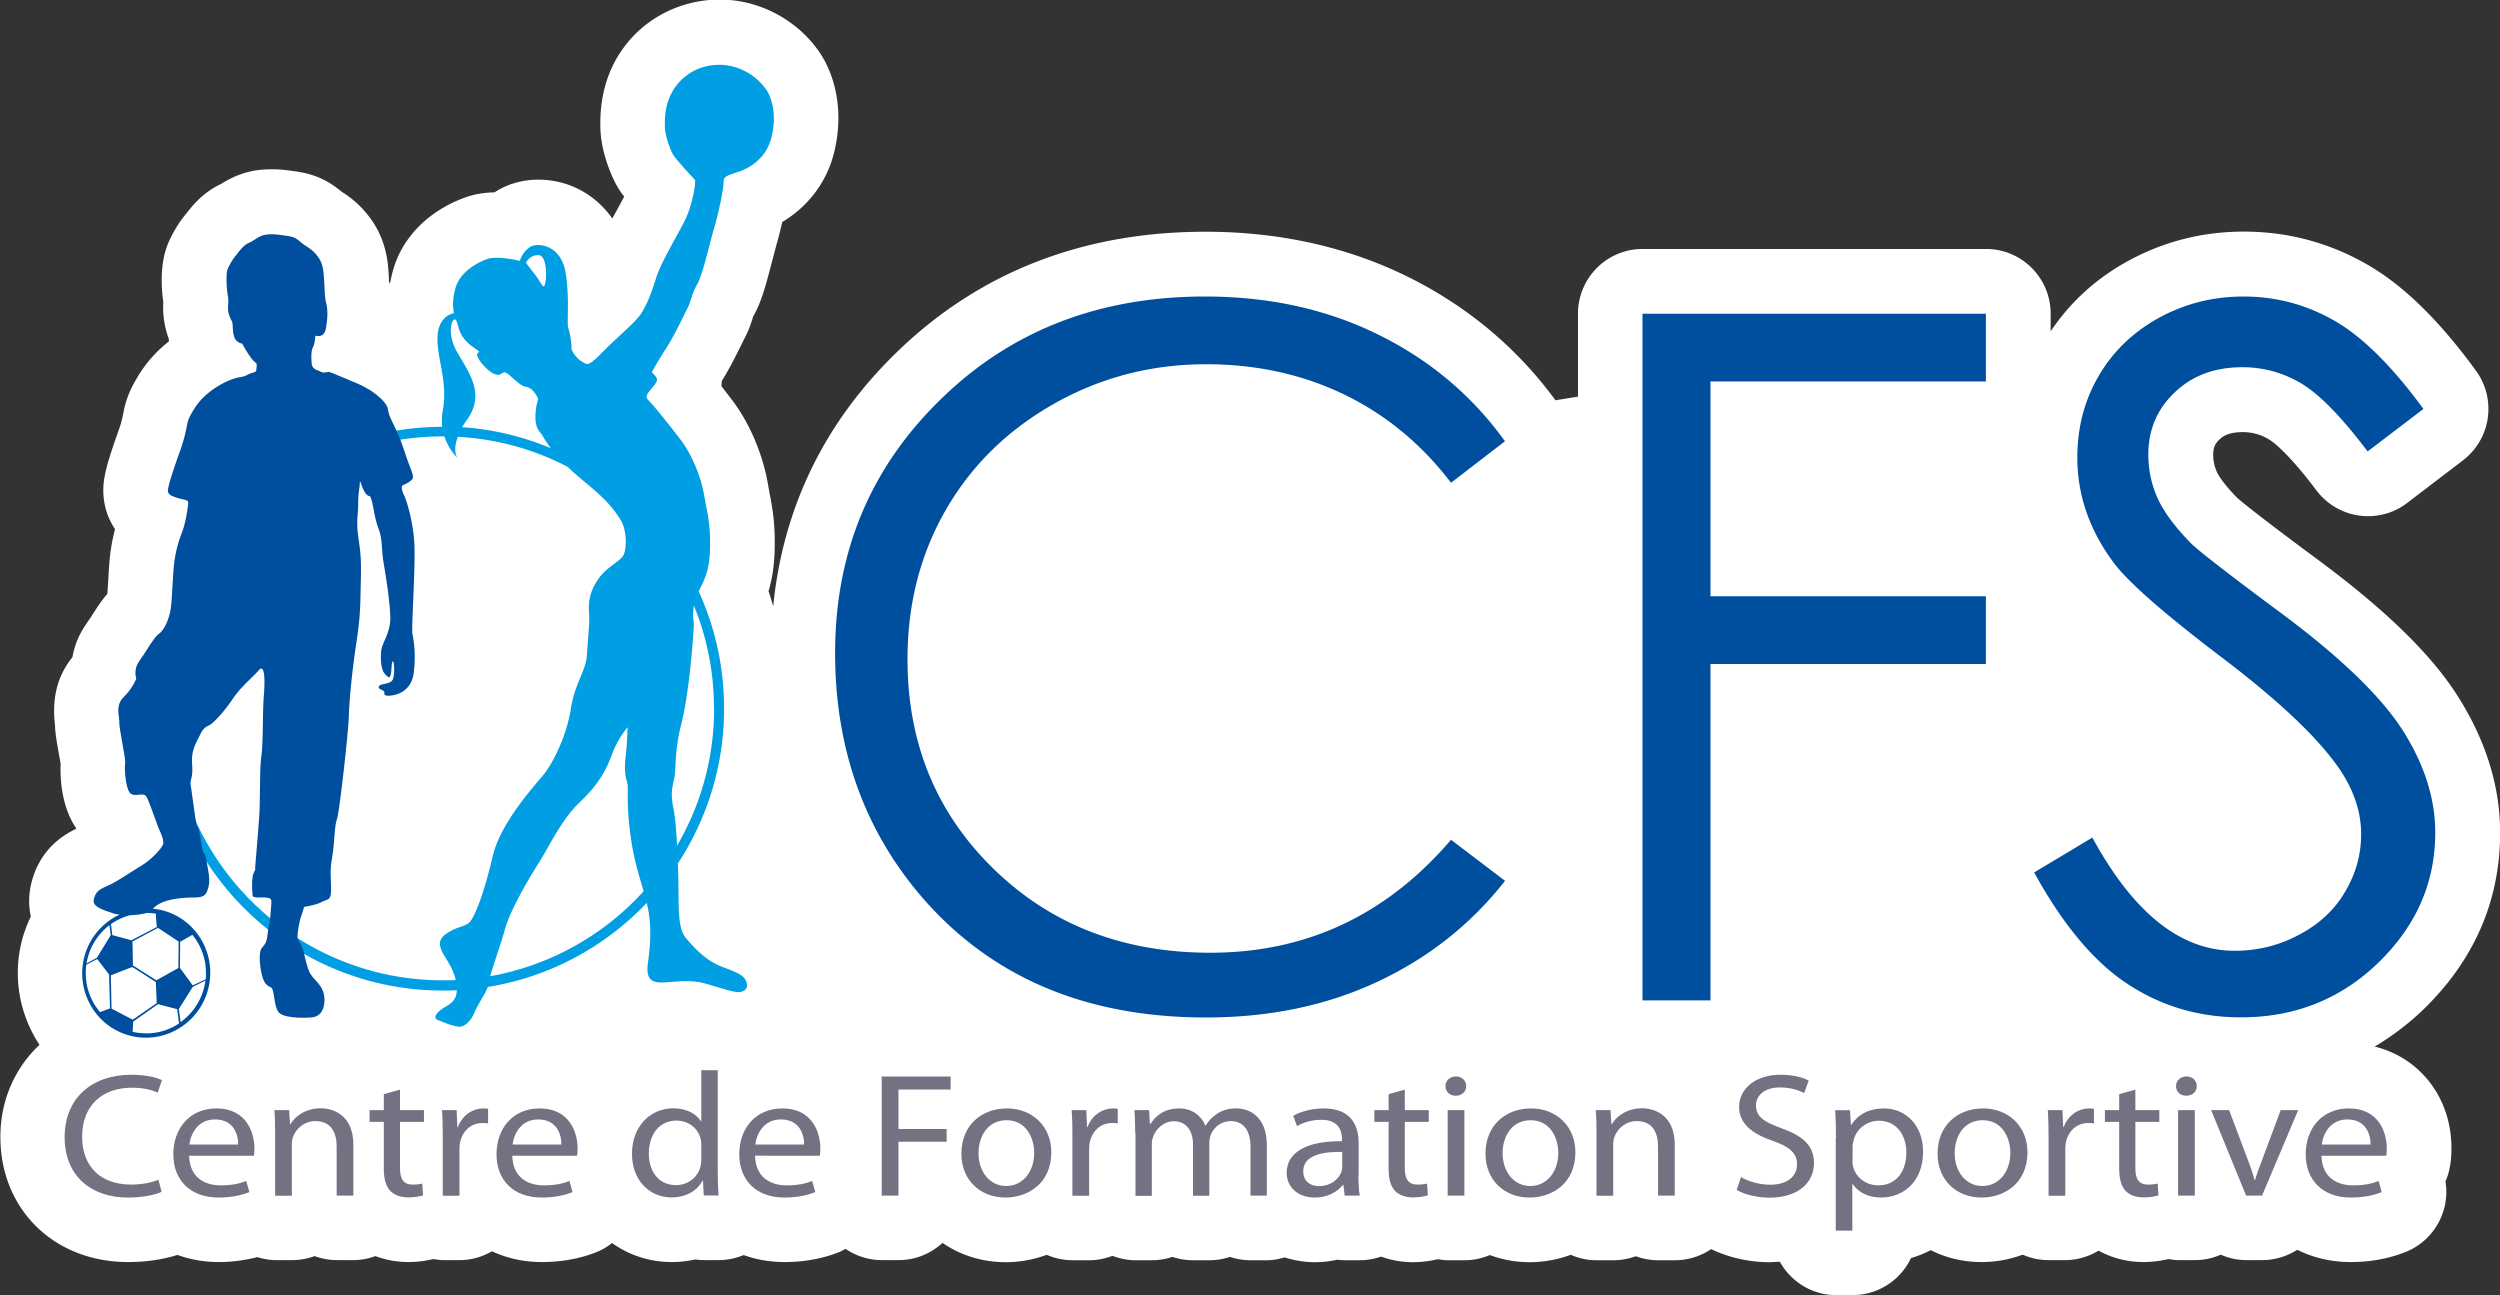
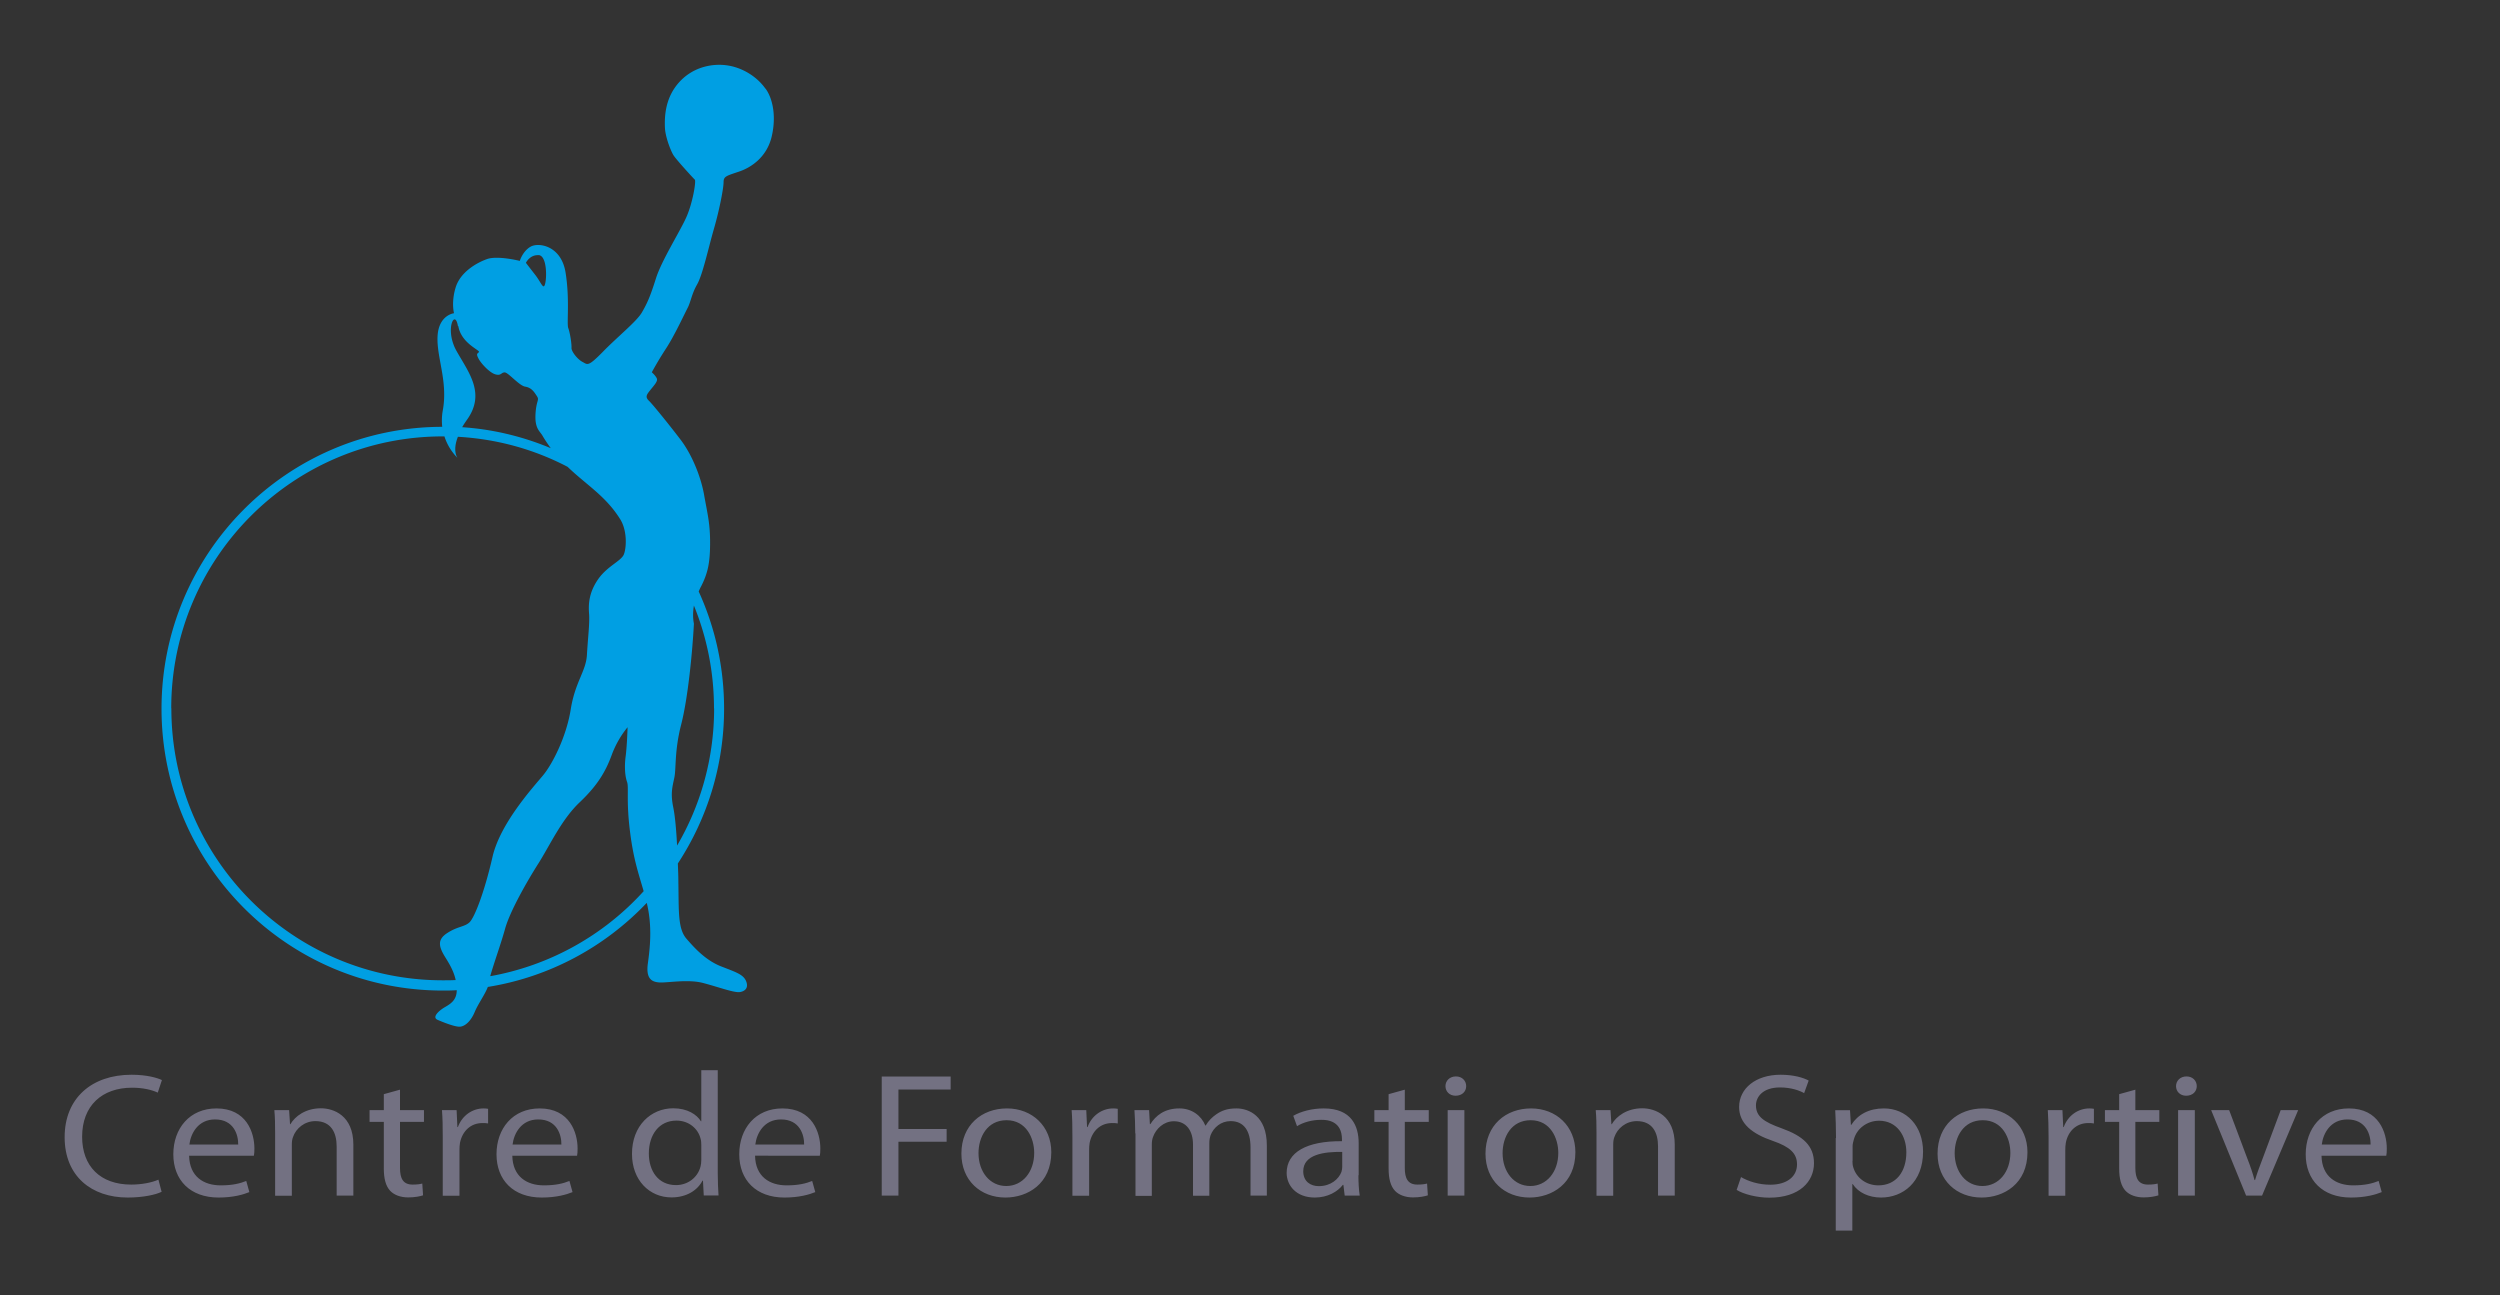
<svg xmlns="http://www.w3.org/2000/svg" height="100" viewBox="0 0 193 100" width="193">
  <rect x="0" y="0" width="193" height="100" fill="#333333" stroke="none" />
  <defs>
    <style>.cls-1{fill:#737182}</style>
  </defs>
-   <path d="M183.3 80.81c1.35-.8 2.63-1.76 3.83-2.92 3.9-3.81 5.88-8.38 5.88-13.6 0-3.61-1.12-7.2-3.35-10.67-2.04-3.17-5.53-6.56-10.65-10.36-4.84-3.58-6.06-4.61-6.33-4.86-1.09-1.12-1.45-1.77-1.54-1.97-.19-.43-.28-.85-.28-1.33 0-.53.12-.82.48-1.17.3-.28.74-.57 1.8-.57.73 0 1.39.18 2.02.56.3.18 1.45.99 3.67 3.94a4.993 4.993 0 0 0 3.98 1.99c1.09 0 2.15-.35 3.02-1.02l4.31-3.29a5.004 5.004 0 0 0 1-6.93c-2.88-3.94-5.65-6.63-8.43-8.21-2.91-1.67-6.1-2.52-9.48-2.52-3.19 0-6.18.76-8.91 2.25-2.48 1.35-4.49 3.18-6.01 5.45v-1.36c0-2.76-2.23-5-4.99-5h-26.51c-2.76 0-4.99 2.24-4.99 5v6.4l-1.74.28c-2.98-4.07-6.83-7.28-11.45-9.56-4.66-2.29-9.9-3.45-15.58-3.45-9.49 0-17.52 3.15-23.88 9.36-5.55 5.41-8.72 11.97-9.48 19.55-.12-.39-.22-.78-.36-1.16.38-1.27.48-2.47.48-3.78 0-1.67-.2-2.75-.4-3.79l-.13-.73c-.4-2.3-1.43-4.72-2.78-6.48-.17-.22-.46-.6-.81-1.05.02-.14.03-.27.03-.4.58-.91 1.1-1.96 1.6-2.97l.18-.36c.31-.59.48-1.12.59-1.47.02-.07.04-.15.06-.19.6-1.04.94-2.26 1.43-4.15.12-.44.23-.88.34-1.28 0-.02.24-.83.47-1.85 1.98-1.18 3.42-3.06 3.99-5.31.73-2.87.28-5.83-1.21-7.93-1.4-1.97-3.58-3.35-6-3.79-.53-.1-1.08-.14-1.63-.14-2.6 0-5.08 1.09-6.8 2.98-1.66 1.84-2.47 4.18-2.39 6.94.05 1.96.93 3.91 1.4 4.67.11.18.26.39.44.62-.13.24-.75 1.38-.92 1.69-1.3-1.86-3.37-3-5.72-3-1.13 0-2.22.29-3.15.84-.08.05-.16.1-.23.14-.86.02-1.63.16-2.33.42-2.7 1-4.68 2.96-5.43 5.37-.12.38-.21.75-.27 1.11-.04.05-.07.1-.1.15v-.02c-.01-.25-.02-.52-.04-.8-.06-.89-.19-2.76-1.65-4.54a7.71 7.71 0 0 0-1.9-1.69l-.06-.04-.09-.07c-.8-.65-1.78-1.28-3.54-1.52l-.24-.03c-.42-.06-.9-.12-1.51-.12-.26 0-.54.01-.89.04-1.46.14-2.49.74-3.05 1.09-1.42.66-2.26 1.73-2.69 2.29-.77.9-1.27 1.98-1.38 2.25-.7 1.6-.53 3.64-.39 4.6-.03.44-.03 1.14.17 1.99.07.3.15.56.24.79 0 .07.02.14.03.22-1.47 1.17-2.23 2.35-2.77 3.36-.52.97-.68 1.77-.78 2.3-.06.3-.12.58-.33 1.19-.65 1.83-.93 2.73-1.09 3.58-.26 1.33-.05 2.82.8 4.08-.15.57-.29 1.24-.38 2.01-.07.6-.11 1.32-.15 2.03-.02.28-.04.66-.06.95-.46.53-.81 1.08-1.12 1.56-.09.14-.17.28-.24.37-.57.8-1.1 1.63-1.34 2.97-1.13 1.38-1.59 3.1-1.35 5.18.02.64.13 1.32.31 2.3.05.27.1.54.13.76-.05 1.32.12 3.38 1.22 4.99-1.05.51-2.81 1.58-3.47 4.17-.13.5-.3 1.49-.05 2.61-.23.47-.42.97-.58 1.47-.89 2.97-.34 6.04 1.25 8.44C1.17 82.42.03 84.92.03 87.77c0 5.6 4.15 9.66 9.86 9.66 1.4 0 2.71-.2 3.81-.55.97.35 2.04.55 3.19.55s2.16-.17 2.97-.38c.45.13.92.23 1.41.23h1.29c.61 0 1.19-.11 1.73-.31.54.2 1.12.31 1.73.31h1.29c.59 0 1.15-.12 1.67-.31.79.3 1.66.46 2.56.46.66 0 1.3-.09 1.91-.23.25.04.5.08.76.08h1.29c.91 0 1.74-.26 2.48-.68 1.14.53 2.44.83 3.86.83 1.96 0 3.43-.44 4.31-.81.41-.17.77-.4 1.1-.66 1.3.93 2.88 1.47 4.61 1.47.62 0 1.22-.07 1.8-.2.23.03.46.05.69.05h1.14c.67 0 1.32-.14 1.92-.39.96.35 2.02.54 3.16.54 1.96 0 3.43-.44 4.31-.81.14-.06.26-.14.4-.21.8.55 1.77.87 2.81.87h1.29c1.31 0 2.49-.51 3.38-1.33 1.36.94 3.03 1.49 4.88 1.49 1.13 0 2.2-.21 3.17-.57.61.27 1.28.42 2 .42h1.29c.63 0 1.23-.13 1.78-.34.56.21 1.15.34 1.78.34h1.26c.56 0 1.09-.09 1.59-.26.5.17 1.04.26 1.59.26h1.26c.56 0 1.09-.09 1.59-.26.5.17 1.04.26 1.59.26h1.26c.48 0 .93-.09 1.37-.22.73.23 1.51.37 2.33.37.58 0 1.16-.06 1.72-.19.2.02.4.04.6.04h1.16c.56 0 1.12-.1 1.64-.28.77.28 1.6.43 2.47.43.66 0 1.3-.09 1.91-.23.25.04.5.08.76.08h1.29c.69 0 1.35-.14 1.96-.4.95.35 1.98.55 3.08.55s2.2-.21 3.17-.57c.61.27 1.29.42 2 .42h1.29c.61 0 1.19-.11 1.73-.31.54.2 1.12.31 1.73.31h1.29c1.04 0 2-.32 2.8-.86 1.29.63 2.9 1.01 4.48 1.01.28 0 .55-.02.82-.04.85 1.53 2.47 2.58 4.34 2.58h1.28c1.99 0 3.71-1.17 4.51-2.86.54-.15 1.04-.36 1.52-.61 1.16.59 2.49.92 3.93.92 1.13 0 2.2-.21 3.17-.57.61.27 1.28.42 2 .42h1.29c.94 0 1.82-.28 2.57-.73 1.03.57 2.21.88 3.48.88.66 0 1.3-.09 1.91-.23.25.04.5.08.76.08h1.29c.71 0 1.38-.15 1.99-.42.61.27 1.28.42 1.97.42h1.23c.98 0 1.92-.29 2.71-.8 1.2.61 2.6.95 4.13.95 1.96 0 3.42-.44 4.31-.81 2.15-.9 3.37-3.16 3-5.42.13-.29.23-.6.3-.92.11-.5.16-1.02.16-1.64 0-3.91-2.45-7-5.95-7.85Z" style="fill:#fff;fill-rule:evenodd" />
-   <path d="m116.19 34.06-4.17 3.21c-2.29-3-5.06-5.28-8.28-6.83-3.23-1.55-6.76-2.32-10.63-2.32-4.22 0-8.12 1.01-11.72 3.04-3.6 2.03-6.38 4.76-8.36 8.18-1.98 3.43-2.97 7.28-2.97 11.55 0 6.47 2.21 11.86 6.64 16.18 4.42 4.32 10.01 6.48 16.74 6.48 7.4 0 13.6-2.9 18.58-8.72l4.17 3.17c-2.64 3.36-5.93 5.96-9.87 7.8-3.94 1.84-8.35 2.75-13.22 2.75-9.25 0-16.55-3.09-21.9-9.26-4.48-5.2-6.73-11.5-6.73-18.88 0-7.76 2.71-14.28 8.15-19.58 5.42-5.3 12.22-7.94 20.4-7.94 4.95 0 9.4.98 13.38 2.94 3.98 1.96 7.24 4.7 9.78 8.23m10.62-9.84h26.51v5.23h-21.26v16.58h21.26v5.23h-21.26v25.97h-5.25V24.22Zm30.24 43.13 4.49-2.69c3.17 5.83 6.82 8.74 10.97 8.74 1.77 0 3.43-.4 4.99-1.24 1.56-.82 2.75-1.93 3.56-3.33.82-1.39 1.23-2.86 1.23-4.43 0-1.78-.6-3.52-1.81-5.23-1.66-2.35-4.68-5.19-9.06-8.5-4.4-3.35-7.15-5.76-8.24-7.24-1.86-2.5-2.8-5.2-2.8-8.1 0-2.31.54-4.42 1.65-6.31 1.1-1.89 2.66-3.39 4.66-4.49 2-1.09 4.17-1.64 6.52-1.64 2.5 0 4.84.62 7 1.86 2.17 1.23 4.47 3.52 6.89 6.82l-4.31 3.28c-1.99-2.64-3.7-4.39-5.09-5.23a8.783 8.783 0 0 0-4.58-1.27c-2.14 0-3.88.65-5.24 1.96-1.35 1.29-2.02 2.89-2.02 4.78 0 1.16.23 2.28.71 3.36.49 1.08 1.36 2.25 2.62 3.53.7.66 2.98 2.43 6.84 5.29 4.58 3.4 7.72 6.41 9.43 9.05 1.69 2.64 2.55 5.29 2.55 7.96 0 3.85-1.46 7.18-4.37 10.02-2.92 2.83-6.46 4.24-10.63 4.24-3.22 0-6.12-.85-8.74-2.57-2.62-1.72-5.02-4.6-7.23-8.63" style="fill:#004f9f" />
  <path d="M12.47 92.01c-.45.22-1.41.44-2.61.44-2.79 0-4.87-1.64-4.87-4.66s2.1-4.82 5.16-4.82c1.22 0 2.01.25 2.35.41l-.32.97c-.47-.22-1.16-.38-1.98-.38-2.32 0-3.86 1.38-3.86 3.79 0 2.26 1.39 3.69 3.79 3.69.79 0 1.58-.15 2.1-.38l.25.95ZM14.6 89.22c.03 1.62 1.13 2.29 2.44 2.29.92 0 1.5-.15 1.97-.34l.24.86c-.46.19-1.25.42-2.38.42-2.19 0-3.49-1.35-3.49-3.34s1.26-3.54 3.33-3.54c2.33 0 2.93 1.88 2.93 3.09 0 .25-.01.42-.04.56h-4.99Zm3.79-.86c.01-.75-.34-1.94-1.79-1.94-1.32 0-1.88 1.1-1.98 1.94h3.77ZM21.24 87.49c0-.7-.01-1.24-.06-1.79h1.14l.07 1.09h.03c.35-.61 1.17-1.23 2.35-1.23.98 0 2.51.55 2.51 2.81v3.93h-1.29v-3.8c0-1.06-.43-1.95-1.64-1.95-.84 0-1.5.56-1.73 1.23-.06.15-.09.35-.09.56v3.97h-1.29V87.5ZM30.88 84.12v1.58h1.85v.91h-1.85v3.56c0 .82.25 1.28.97 1.28.35 0 .56-.03.75-.08l.06.91c-.25.08-.65.16-1.14.16-.6 0-1.09-.19-1.39-.5-.35-.37-.5-.95-.5-1.73v-3.6h-1.1v-.91h1.1v-1.23l1.26-.35ZM34.18 87.76c0-.78-.01-1.45-.06-2.06h1.13l.06 1.31h.04c.32-.89 1.12-1.44 1.98-1.44.13 0 .23.01.35.03v1.13c-.13-.03-.26-.03-.44-.03-.91 0-1.55.63-1.73 1.53-.03.16-.04.37-.04.56v3.52h-1.29v-4.54ZM39.55 89.22c.03 1.62 1.13 2.29 2.44 2.29.92 0 1.5-.15 1.97-.34l.24.86c-.46.19-1.25.42-2.38.42-2.19 0-3.49-1.35-3.49-3.34s1.26-3.54 3.33-3.54c2.33 0 2.93 1.88 2.93 3.09 0 .25-.01.42-.04.56h-4.99Zm3.79-.86c.01-.75-.34-1.94-1.79-1.94-1.32 0-1.88 1.1-1.98 1.94h3.77ZM55.41 82.62v7.97c0 .59.03 1.25.06 1.7h-1.14l-.06-1.14h-.04c-.38.74-1.23 1.29-2.39 1.29-1.72 0-3.05-1.35-3.05-3.35-.01-2.19 1.47-3.53 3.18-3.53 1.1 0 1.82.48 2.14 1h.03v-3.94h1.28Zm-1.27 5.77c0-.15-.01-.35-.06-.5-.19-.75-.89-1.38-1.86-1.38-1.34 0-2.13 1.09-2.13 2.54 0 1.34.72 2.44 2.1 2.44.87 0 1.66-.55 1.89-1.43.04-.16.06-.33.06-.52V88.4ZM58.29 89.22c.03 1.62 1.13 2.29 2.44 2.29.92 0 1.5-.15 1.97-.34l.24.86c-.46.19-1.25.42-2.38.42-2.19 0-3.49-1.35-3.49-3.34s1.26-3.54 3.33-3.54c2.33 0 2.93 1.88 2.93 3.09 0 .25-.01.42-.04.56H58.3Zm3.79-.86c.01-.75-.34-1.94-1.79-1.94-1.32 0-1.88 1.1-1.98 1.94h3.77ZM68.07 83.11h5.32v1h-4.03v3.05h3.72v.98h-3.72v4.16h-1.29v-9.19zM81.16 88.95c0 2.44-1.83 3.5-3.54 3.5-1.91 0-3.4-1.31-3.4-3.39 0-2.2 1.57-3.49 3.52-3.49s3.42 1.38 3.42 3.38m-5.62.07c0 1.45.88 2.54 2.14 2.54s2.16-1.08 2.16-2.56c0-1.12-.6-2.52-2.13-2.52-1.51 0-2.17 1.31-2.17 2.55M82.79 87.76c0-.78-.01-1.45-.06-2.06h1.13l.06 1.31h.04c.32-.89 1.12-1.44 1.98-1.44.13 0 .23.01.35.03v1.13c-.13-.03-.26-.03-.44-.03-.91 0-1.55.63-1.73 1.53-.03.16-.04.37-.04.56v3.52h-1.29v-4.54ZM87.64 87.49c0-.7-.03-1.24-.06-1.79h1.13l.06 1.08h.04c.4-.63 1.06-1.21 2.24-1.21.95 0 1.69.55 2 1.32h.03c.22-.38.51-.65.81-.86.43-.3.88-.46 1.56-.46.95 0 2.35.57 2.35 2.86v3.87h-1.26v-3.72c0-1.28-.51-2.03-1.54-2.03-.75 0-1.31.5-1.54 1.08-.06.18-.1.38-.1.6v4.08H92.1v-3.95c0-1.05-.5-1.8-1.48-1.8-.79 0-1.39.6-1.6 1.2-.07.16-.1.38-.1.59v3.97h-1.26v-4.81ZM104.87 90.72c0 .57.03 1.13.1 1.58h-1.16l-.1-.83h-.04c-.4.52-1.16.98-2.17.98-1.44 0-2.17-.94-2.17-1.9 0-1.59 1.53-2.47 4.27-2.45v-.14c0-.53-.16-1.53-1.61-1.51-.67 0-1.36.18-1.86.49l-.29-.8c.59-.34 1.45-.57 2.35-.57 2.17 0 2.7 1.38 2.7 2.69v2.47Zm-1.25-1.79c-1.41-.03-3.01.2-3.01 1.49 0 .79.56 1.15 1.2 1.15.94 0 1.54-.55 1.75-1.1.04-.14.06-.27.06-.38v-1.14ZM108.45 84.12v1.58h1.85v.91h-1.85v3.56c0 .82.25 1.28.97 1.28.35 0 .56-.03.75-.08l.06.91c-.25.08-.65.16-1.14.16-.6 0-1.09-.19-1.39-.5-.35-.37-.5-.95-.5-1.73v-3.6h-1.1v-.91h1.1v-1.23l1.26-.35ZM113.19 83.85c0 .41-.31.74-.82.74-.47 0-.78-.33-.78-.74s.32-.75.81-.75c.47 0 .79.33.79.75m-1.43 1.85h1.29v6.6h-1.29v-6.6ZM121.62 88.95c0 2.44-1.83 3.5-3.54 3.5-1.91 0-3.4-1.31-3.4-3.39 0-2.2 1.57-3.49 3.52-3.49s3.42 1.38 3.42 3.38m-5.62.07c0 1.45.88 2.54 2.14 2.54s2.16-1.08 2.16-2.56c0-1.12-.6-2.52-2.13-2.52-1.51 0-2.17 1.31-2.17 2.55M123.25 87.49c0-.7-.01-1.24-.06-1.79h1.14l.07 1.09h.03c.35-.61 1.17-1.23 2.35-1.23.98 0 2.51.55 2.51 2.81v3.93H128v-3.8c0-1.06-.42-1.95-1.64-1.95-.84 0-1.5.56-1.73 1.23-.06.15-.09.35-.09.56v3.97h-1.29V87.5ZM134.39 90.86c.57.34 1.39.6 2.27.6 1.31 0 2.07-.64 2.07-1.57 0-.84-.53-1.35-1.86-1.81-1.61-.55-2.61-1.34-2.61-2.62 0-1.43 1.28-2.49 3.2-2.49 1 0 1.75.22 2.17.45l-.35.97c-.31-.18-.97-.44-1.86-.44-1.35 0-1.86.75-1.86 1.38 0 .86.6 1.28 1.97 1.77 1.67.6 2.51 1.35 2.51 2.7 0 1.42-1.12 2.66-3.45 2.66-.95 0-2-.27-2.52-.6l.34-1ZM141.74 87.86c0-.85-.03-1.53-.06-2.15h1.14l.07 1.13h.03c.51-.8 1.36-1.27 2.52-1.27 1.73 0 3.02 1.35 3.02 3.34 0 2.37-1.57 3.54-3.24 3.54-.94 0-1.76-.38-2.19-1.04H143V95h-1.28v-7.14Zm1.27 1.76c0 .18.01.34.06.49.24.83 1.01 1.4 1.94 1.4 1.36 0 2.16-1.04 2.16-2.55 0-1.31-.75-2.44-2.11-2.44-.88 0-1.72.57-1.95 1.47-.04.15-.09.33-.09.48v1.15ZM156.52 88.95c0 2.44-1.83 3.5-3.54 3.5-1.91 0-3.4-1.31-3.4-3.39 0-2.2 1.57-3.49 3.52-3.49s3.42 1.38 3.42 3.38m-5.62.07c0 1.45.88 2.54 2.14 2.54s2.16-1.08 2.16-2.56c0-1.12-.6-2.52-2.13-2.52-1.51 0-2.17 1.31-2.17 2.55M158.15 87.76c0-.78-.02-1.45-.06-2.06h1.13l.06 1.31h.04c.32-.89 1.11-1.44 1.98-1.44.13 0 .23.01.35.03v1.13c-.13-.03-.26-.03-.44-.03-.91 0-1.56.63-1.73 1.53-.03.16-.04.37-.04.56v3.52h-1.29v-4.54ZM164.85 84.12v1.58h1.85v.91h-1.85v3.56c0 .82.25 1.28.97 1.28.35 0 .56-.03.75-.08l.06.91c-.25.08-.65.16-1.14.16-.6 0-1.09-.19-1.39-.5-.35-.37-.5-.95-.5-1.73v-3.6h-1.1v-.91h1.1v-1.23l1.26-.35ZM169.59 83.85c0 .41-.31.74-.82.74-.47 0-.78-.33-.78-.74s.32-.75.81-.75c.47 0 .79.33.79.75m-1.44 1.85h1.29v6.6h-1.29v-6.6ZM172.09 85.7l1.39 3.7c.24.61.43 1.16.57 1.7h.04c.16-.55.37-1.09.6-1.7l1.38-3.7h1.35l-2.79 6.6h-1.23l-2.7-6.6h1.38ZM179.22 89.22c.03 1.62 1.13 2.29 2.44 2.29.92 0 1.5-.15 1.97-.34l.24.86c-.46.19-1.25.42-2.38.42-2.19 0-3.49-1.35-3.49-3.34s1.26-3.54 3.33-3.54c2.33 0 2.93 1.88 2.93 3.09 0 .25-.01.42-.04.56h-4.99Zm3.79-.86c.01-.75-.34-1.94-1.79-1.94-1.32 0-1.88 1.1-1.98 1.94h3.77Z" class="cls-1" />
  <path d="M59.09 6.84c-.61-.86-1.65-1.56-2.81-1.77-1.16-.21-2.73.04-3.85 1.28s-1.12 2.72-1.1 3.46c.02.74.45 1.83.66 2.17.21.34 1.54 1.79 1.65 1.89.11.09-.15 1.77-.66 2.91-.51 1.14-1.92 3.35-2.35 4.74-.44 1.39-.66 1.88-1.07 2.59-.4.7-1.86 1.86-3.02 3.05-1.16 1.18-1.17.99-1.57.78-.4-.21-.87-.82-.85-1.09.02-.27-.11-1.16-.25-1.52-.13-.36.13-2.21-.21-4.3-.34-2.09-2.11-2.34-2.71-1.98-.61.36-.82 1.09-.82 1.09s-1.75-.44-2.56-.13c-.82.3-2.03 1.01-2.39 2.17-.36 1.16-.13 2-.13 2s-1.18.13-1.27 1.77c-.09 1.64.82 3.5.4 5.75-.08.45-.08.87-.04 1.25-11.97.02-21.67 9.76-21.67 21.76 0 12.01 9.72 21.76 21.71 21.76.36 0 .72 0 1.08-.03 0 .76-.46 1.05-.93 1.32-.49.29-.99.78-.55.97.44.19 1.29.53 1.69.53s.87-.4 1.18-1.14c.26-.63.78-1.32 1.01-1.93 4.8-.77 9.07-3.12 12.27-6.49.44 1.8.25 3.48.09 4.64-.17 1.18.26 1.45.84 1.5.57.06 2.2-.27 3.4.04 1.2.31 2.47.8 2.9.7.44-.09.64-.4.42-.88-.23-.48-.76-.65-1.92-1.1-1.16-.46-2.01-1.37-2.68-2.15-.66-.78-.57-2.15-.61-4.36 0-.47-.02-.95-.04-1.43 2.25-3.43 3.57-7.54 3.57-11.95 0-3.23-.7-6.29-1.96-9.05.06-.14.12-.28.2-.42.51-1.01.68-1.83.68-3.35s-.21-2.25-.46-3.67c-.25-1.43-.95-3.14-1.82-4.28-.87-1.14-2.13-2.7-2.43-2.99-.31-.29-.21-.46.08-.82.28-.36.63-.7.51-.93-.11-.23-.38-.46-.38-.46s.47-.88 1.12-1.87c.64-.99 1.36-2.55 1.63-3.07.27-.51.31-1.07.74-1.83.44-.76.89-2.87 1.31-4.32.42-1.45.74-3.12.74-3.58s.21-.49 1.18-.82c.97-.32 2.12-1.12 2.51-2.61.38-1.49.17-2.93-.44-3.79ZM41.57 19.69c.66.04.65 1.73.51 2.23-.13.5-.3-.11-.76-.7s-.72-.93-.72-.93.3-.63.97-.59Zm-6.19 5.48c.23 1.37 1.75 1.88 1.59 2.02-.15.13-.21.15-.02.51s.84 1.07 1.29 1.2c.46.13.44-.15.72-.15s1.12 1.03 1.59 1.1c.47.08.67.38.89.72.23.34-.04.3-.1 1.41-.06 1.11.34 1.31.53 1.64.21.36.43.68.65.98-2.13-.89-4.43-1.46-6.84-1.62.1-.18.22-.36.36-.56 1.48-2.05.13-3.67-.8-5.33-.93-1.66-.11-3.29.11-1.92ZM13.22 54.68c0-11.59 9.39-20.99 20.96-20.99h.13a4.15 4.15 0 0 0 1.01 1.66s-.41-.5.03-1.63c3.04.17 5.91.98 8.47 2.32 1.45 1.4 2.94 2.24 4.07 4.06.53.86.48 2.15.28 2.68-.19.53-1.29.91-2.01 1.96-.72 1.05-.74 1.96-.68 2.68.05.72-.1 1.9-.17 3.16-.08 1.26-.91 2.06-1.25 4.19-.34 2.13-1.41 4.19-2.09 5.03-.68.84-3.34 3.69-3.95 6.36-.61 2.67-1.38 4.68-1.78 5.05-.4.36-.89.29-1.71.82s-.65 1.09-.1 1.96c.4.64.63 1.12.75 1.67-.33.02-.66.02-.99.02-11.57 0-20.96-9.4-20.96-20.99Zm24.63 20.67c.25-.91.83-2.51 1.14-3.64.38-1.37 1.71-3.69 2.58-5.06.87-1.37 1.78-3.39 3.19-4.72 1.4-1.33 2.01-2.4 2.47-3.66a7.46 7.46 0 0 1 1.22-2.13s-.04 1.41-.15 2.25c-.11.84-.04 1.56.11 1.98.15.42-.08 1.41.23 3.85.26 2.09.64 3.16 1.05 4.58a20.968 20.968 0 0 1-11.83 6.56Zm17.28-20.67c0 3.87-1.04 7.49-2.86 10.6-.06-1.22-.16-2.29-.29-2.93-.23-1.1-.07-1.6.08-2.32.15-.72 0-2.05.53-4.11.53-2.06.87-5.67.98-7.77-.09-.46-.08-.93 0-1.4 1 2.45 1.55 5.13 1.55 7.94Z" style="fill:#009fe3;fill-rule:evenodd" />
-   <path d="M31.84 48.96c-.09-.46.24-5.16.15-6.96-.09-1.8-.64-3.45-.77-3.71-.13-.26-.34-.75-.08-.85.26-.1.48-.24.62-.38.15-.14.22-.19-.13-1.08-.35-.89-.58-1.79-1-2.68-.41-.89-.61-1.21-.68-1.7-.06-.49-.97-1.41-2.45-2.03-1.49-.62-1.91-.81-2.07-.85-.17-.04-.37.13-.66-.02-.29-.15-.68-.17-.71-.68-.04-.52-.04-.94.11-1.23.15-.29.17-.88.17-.88s.68.26.82-.57c.15-.83.15-1.45.02-1.95s-.11-1.14-.17-1.93c-.05-.79-.14-1.25-.55-1.75-.4-.5-.73-.61-1.15-.94-.42-.33-.51-.48-1.21-.57-.7-.09-.93-.15-1.52-.09-.58.06-.9.44-1.35.63-.46.18-.84.77-1.06 1.03-.22.26-.48.72-.6 1.01-.13.29-.09 1.49.02 2.06.11.57-.07.81.06 1.34s.29.51.31.92c.02.4.04.94.29 1.19.26.26.44.22.44.22s.29.57.68 1.1c.38.53.48.31.44.68-.04.37.04.39-.35.5s-.42.26-.95.33-1.54.51-2.33 1.14c-.79.62-1.15 1.2-1.5 1.84-.35.64-.16.99-.81 2.79-.64 1.8-.81 2.41-.9 2.87-.09.46.37.55.73.68.37.13.83.13.83.35s-.18 1.51-.44 2.19c-.25.68-.51 1.4-.64 2.48s-.15 2.68-.27 3.53c-.13.84-.51 1.65-.9 1.93s-.9 1.21-1.3 1.78c-.4.57-.46.7-.51 1.05-.05.35.05.64.05.64s-.28.74-.96 1.41c-.68.67-.34 1.41-.35 1.98 0 .57.52 2.86.45 3.19-.07.33.04 1.87.37 2.24.33.37 1.03-.07 1.25.26.22.33.81 2.09.97 2.48.17.39.51 1.07.28 1.34-.06.15-.68.97-1.65 1.56s-1.85 1.21-2.55 1.52c-.7.31-.93.46-1.08 1.03-.15.57.53.79 1.52 1.12.15.05.31.06.46.09a4.982 4.982 0 0 0-2.67 3.08c-.79 2.64.68 5.42 3.29 6.21s5.37-.71 6.17-3.36c.79-2.64-.68-5.42-3.29-6.21-.31-.09-.62-.15-.93-.18.25-.24.64-.56 1.59-.73 1.59-.3 2.31.13 2.6-.62.29-.75.14-1.27-.04-2.3-.18-1.03-.2-.11-.4-1.38-.2-1.27-.28-1.27-.35-1.36-.07-.09-.4-2.7-.48-3.16-.07-.46.2-.5.11-1.6-.09-1.1.35-1.71.61-2.26.26-.55.46-.63.75-.77.29-.15 1.12-1.03 1.76-1.99.64-.96 1.54-1.67 2.03-2.24.49-.57.48.9.38 2.08-.09 1.18-.04 3.56-.18 4.54-.15.97-.08 3.4-.17 4.7-.09 1.3-.29 3.6-.31 3.88-.02.28.09.02-.11.44s-.11 1.51-.09 1.75c.02.24.74.12 1.08.17.34.05.4.09.36.58-.05.49-.05.97-.17 1.52-.12.55-.11 1.07-.27 1.39-.16.31-.35.37-.41.68-.06.31-.06 1.02.12 1.76s.42.86.71 1c.29.15.2 1.43.59 1.91.39.48 1.98.46 2.58.4.6-.06 1.02-.57.95-1.53-.07-.96-.81-1.32-1.12-1.91-.31-.59-.44-1.78-.7-2.21-.25-.42-.25-.33-.25-.64s.15-1.14.27-1.49c.13-.35.24-.75.24-.75s.9-.13 1.35-.37c.46-.24.73-.11.73-.94s-.11-1.49.08-2.5c.18-1.01.18-2.48.37-2.94.18-.46.88-6.62.92-7.97.04-1.36.26-3.45.51-5.18.26-1.73.37-2.5.4-4.52.04-2.02.07-2.43-.15-3.93-.22-1.51-.04-1.8-.04-2.72s.13-1.34.13-1.69.18.55.48.88c.29.33.27-.06.44.53.16.59.22 1.36.53 2.17.31.81.22 1.65.37 2.54.15.88.48 2.85.53 4.19.05 1.34-.66 2.02-.71 2.76-.05.74.02 1.43.31 1.73.29.29.38.37.46-.11.07-.48.02-.79.13-.88.11-.09.18 1.01 0 1.4-.18.39-.93.29-1.06.51-.13.22.28.29.38.39.11.09-.14.37.39.35.53-.02 1.72-.29 1.91-1.76.18-1.47 0-2.5-.09-2.96M7.72 78.13c-.69-.81-1.1-1.86-1.1-3 0-.22.02-.43.04-.64.34-.19.82-.45.85-.44.03.02.68.89.91 1.18l.07 2.62-.77.28Zm-.24-4.19-.8.44c.19-1.2.85-2.25 1.77-2.96.03.26.08.58.1.77l-1.07 1.75Zm1.13 3.92-.05-2.56c.26-.11 1.59-.63 1.64-.64.05-.01 1.83 1.16 1.83 1.16l.07 1.62-1.85 1.28-1.65-.86Zm2.65 1.91c-.35 0-.69-.04-1.02-.11l.04-.79 1.92-1.35 1.48.39c.02.2.1.79.14 1.1-.73.49-1.61.77-2.56.77m2.64-7.07.95-.54c.66.8 1.05 1.83 1.05 2.95 0 .16 0 .32-.02.48-.24.12-.77.36-1 .47l-.99-1.35.02-2.01Zm.98 3.48.98-.49a4.696 4.696 0 0 1-1.92 3.21l-.13-1.02 1.07-1.7Zm-1.09-3.48-.02 2.02-1.7.95-1.81-1.15-.03-1.85 1.97-1.05 1.59 1.06Zm-1.67-1.15-1.98 1.03-1.47-.4-.1-.85c.43-.31.92-.53 1.44-.68a6.7 6.7 0 0 0 1.33-.18c.24 0 .47.02.7.06-.02.24.07 1.01.07 1.01" style="fill:#004f9f;fill-rule:evenodd" />
</svg>